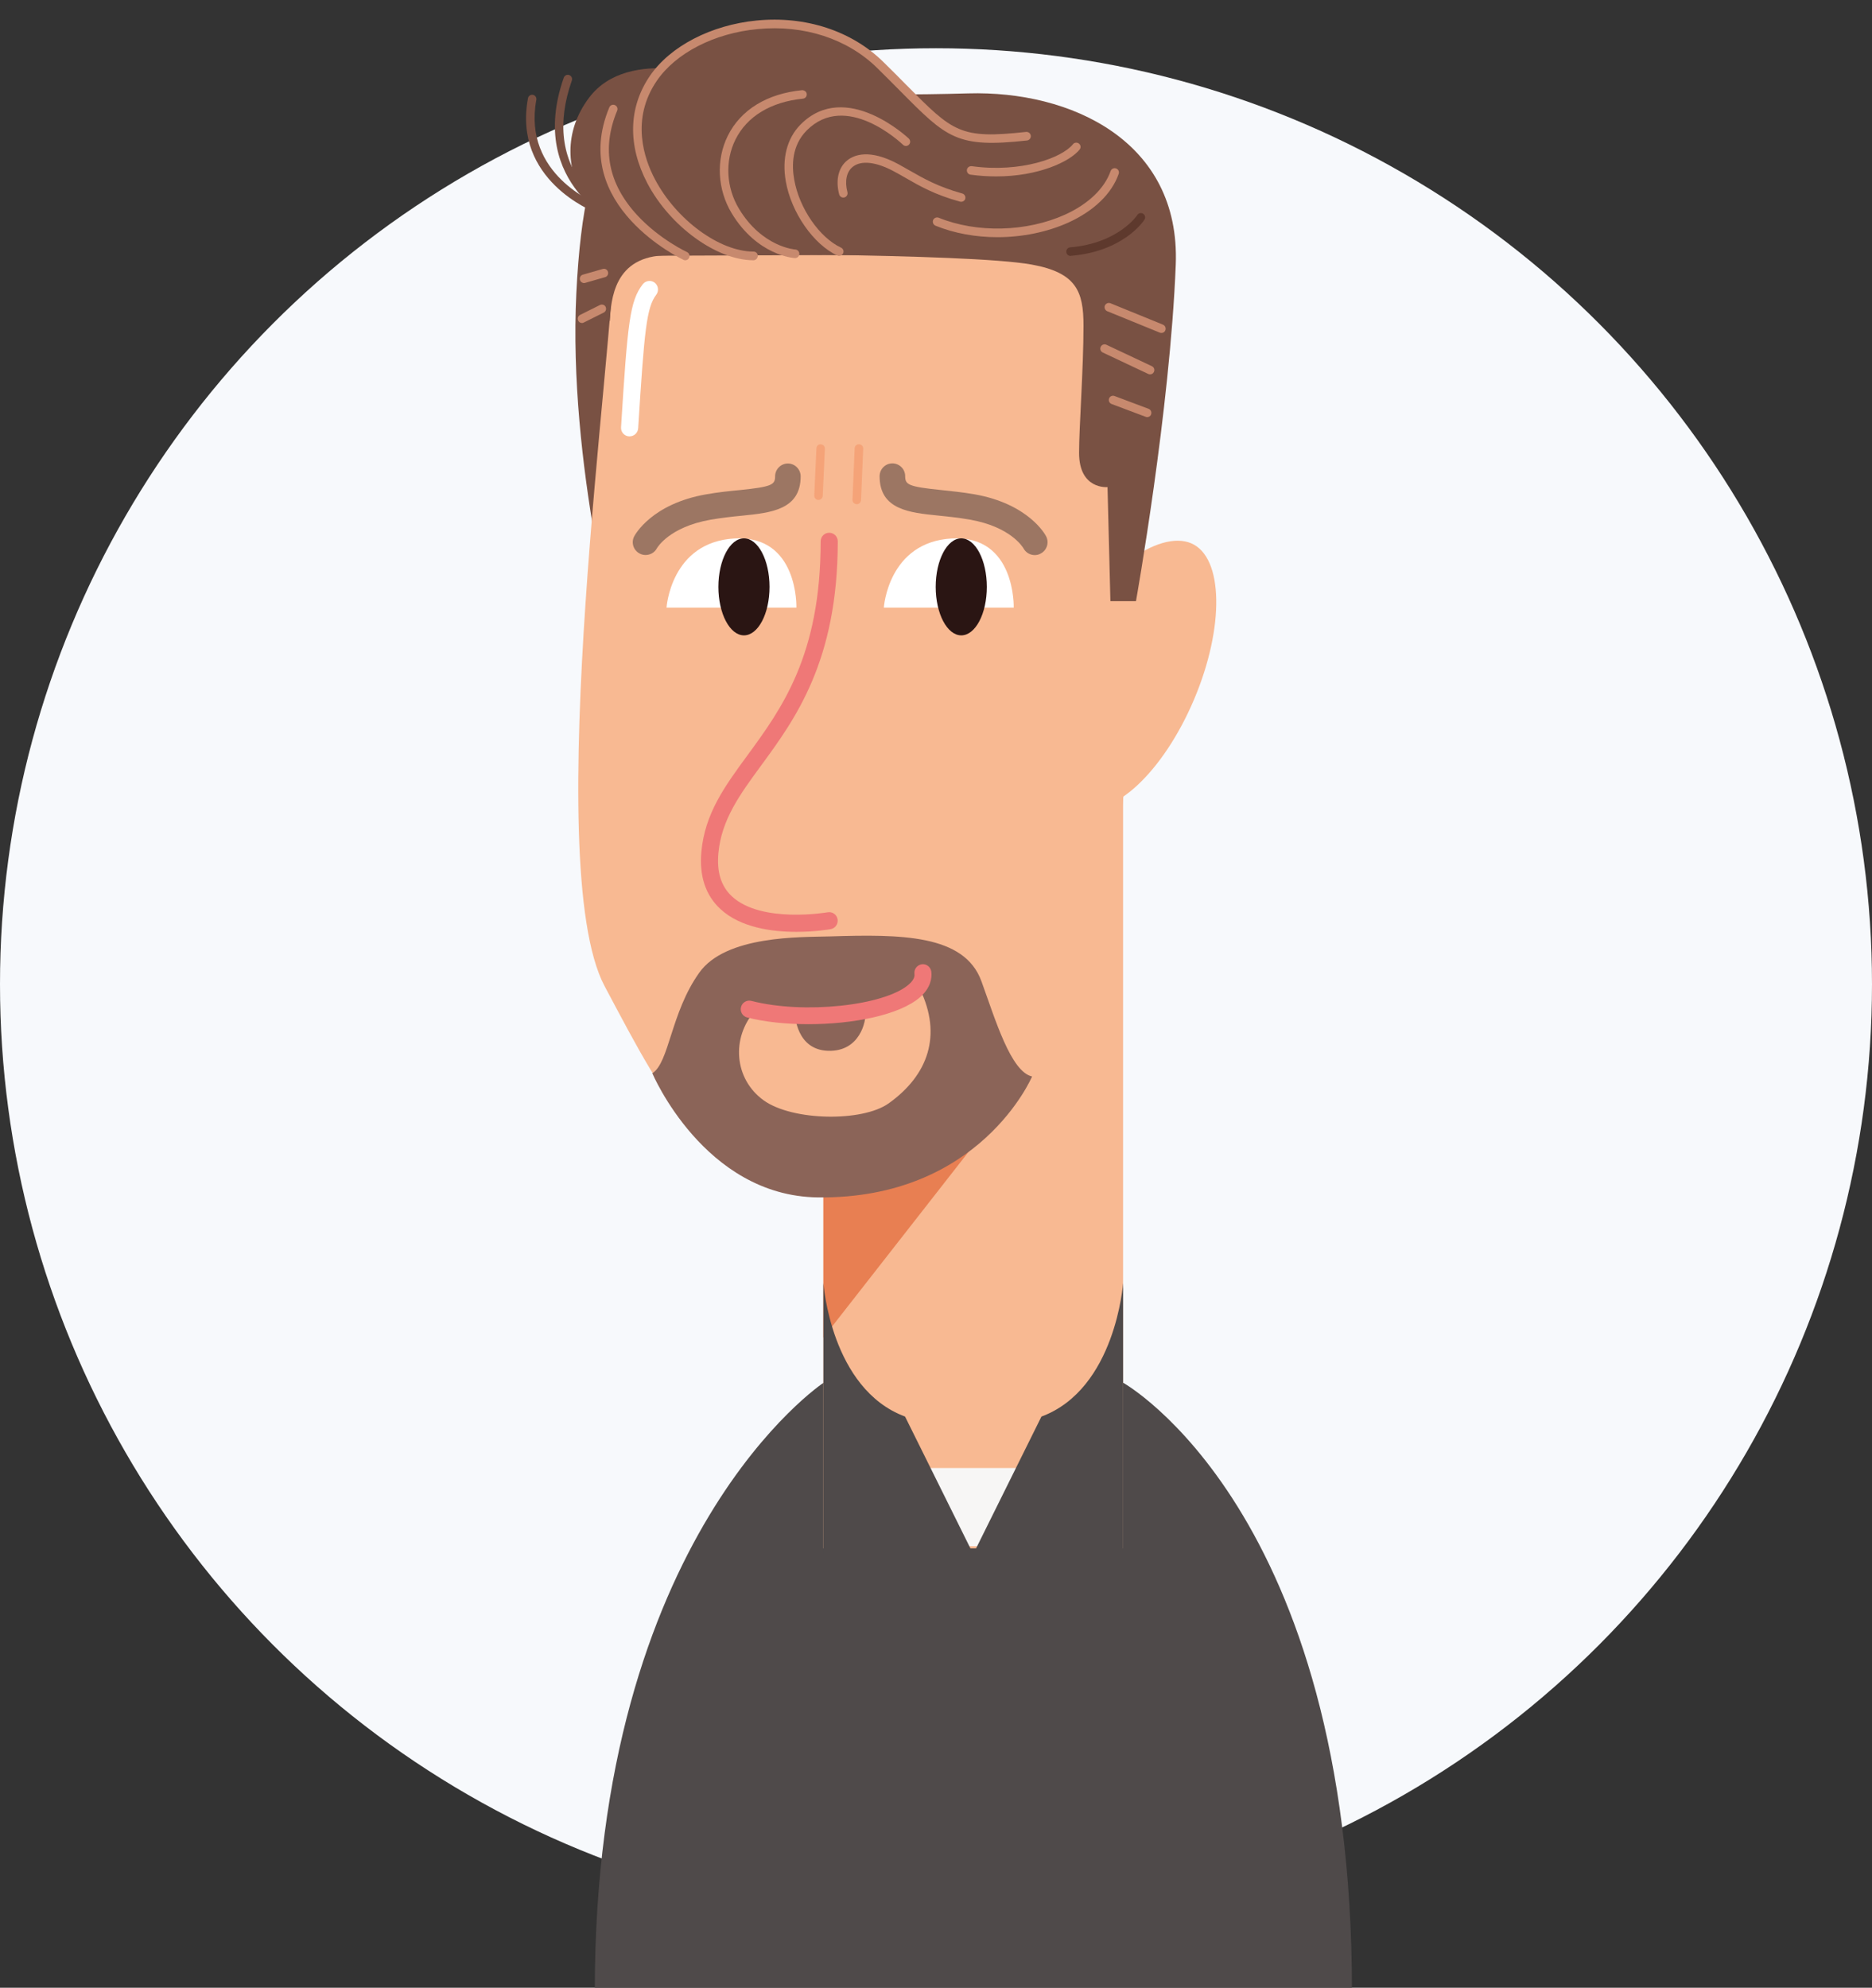
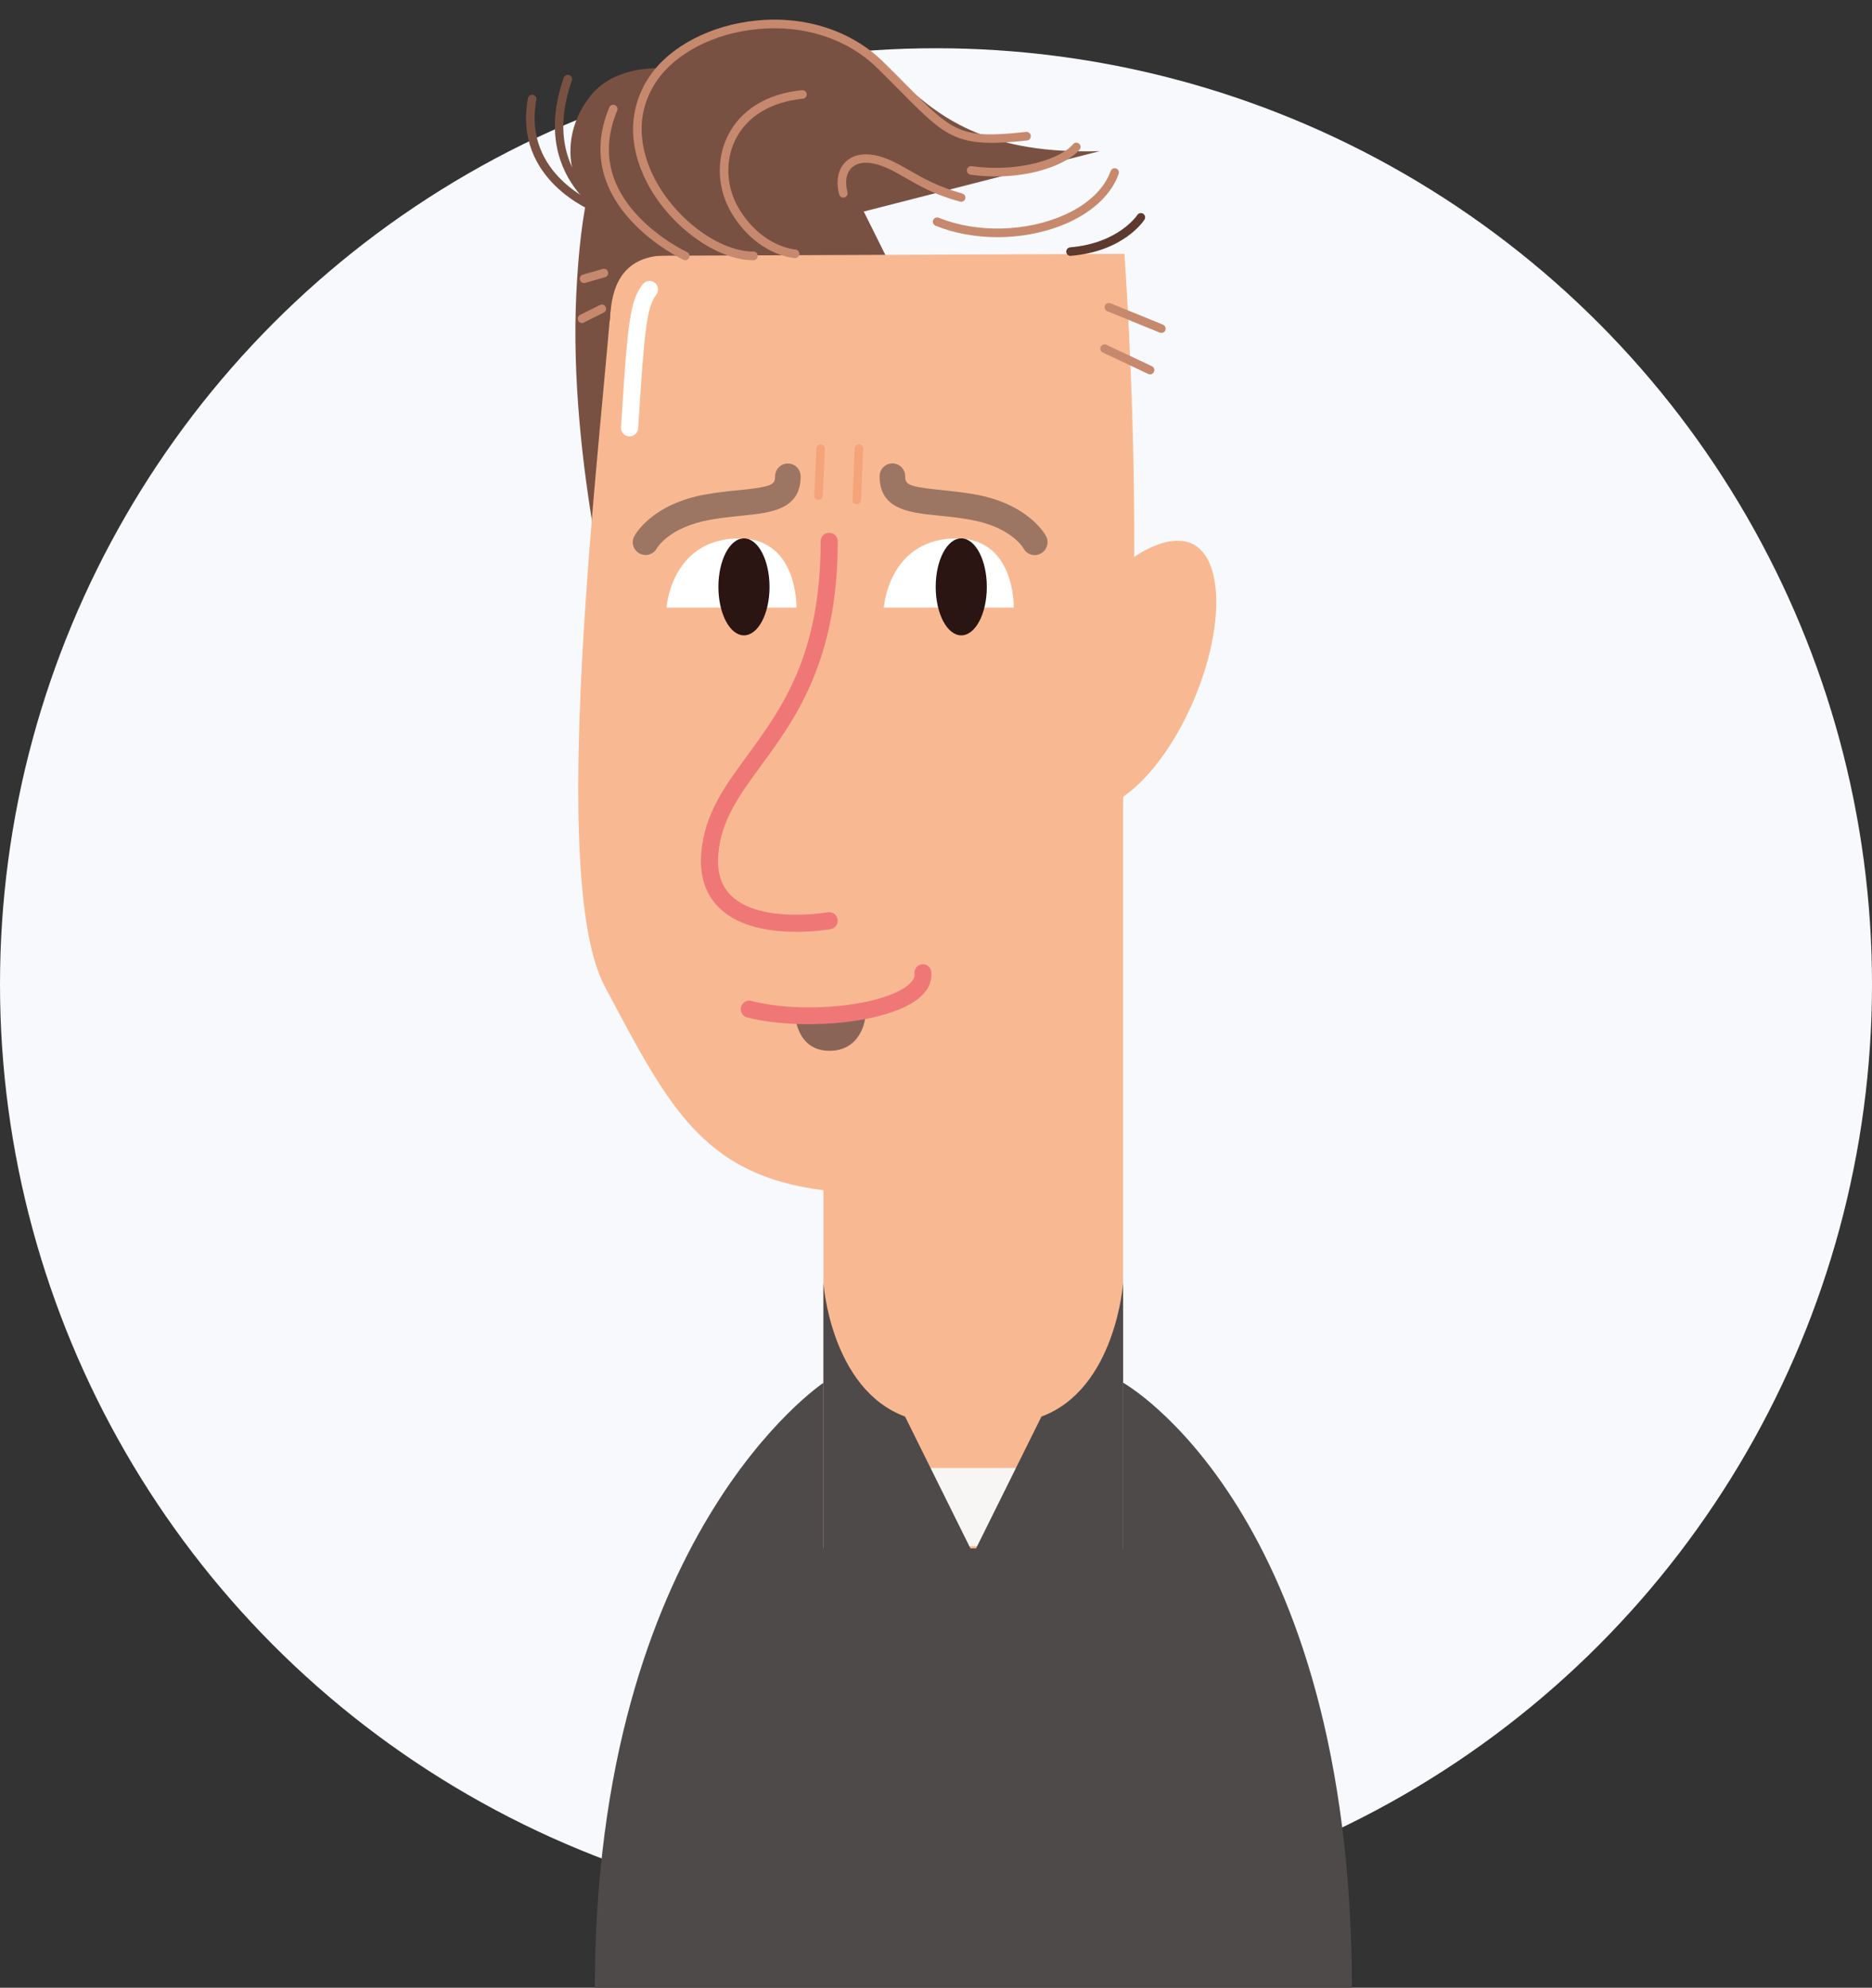
<svg xmlns="http://www.w3.org/2000/svg" width="194" height="206" viewBox="0 0 194 206" fill="none">
  <rect x="0" y="0" width="194" height="206" fill="#333333" stroke="none" />
  <circle cx="97" cy="102" r="97" fill="#F7F9FC" />
  <g clip-path="url(#clip0_95_35830)">
    <path d="M116.411 143.311C116.411 143.311 140.105 156.54 140.105 206.291H61.641C61.641 159.029 85.335 143.311 85.335 143.311" fill="#4F4A4A" />
    <path d="M116.387 76.639H85.332V160.466H116.387V76.639Z" fill="#F8B992" />
    <path d="M109.883 152.141H91.113V160.241H109.883V152.141Z" fill="#F7F6F5" />
-     <path d="M104.657 113.891L85.332 138.621V118.998" fill="#E87F52" />
    <path d="M85.332 161.056V132.967C85.332 132.967 86.091 143.943 93.793 146.807L100.854 161.045L94.989 164.146L85.332 161.056Z" fill="#4F4A4A" />
    <path d="M116.389 161.056V132.967C116.389 132.967 115.631 143.943 107.928 146.807L100.867 161.045L106.732 164.146L116.389 161.056Z" fill="#4F4A4A" />
    <path d="M73.561 9.678C64.726 9.678 60.603 12.639 59.727 30.374C58.851 48.11 64.139 67.336 64.139 67.336L94.456 31.855L85.921 14.699" fill="#795143" />
    <path d="M123.739 72.498C120.556 80.008 115.268 84.944 111.924 83.517C108.58 82.09 107.234 74.311 110.418 66.801C113.601 59.279 120.118 54.87 123.451 56.307C126.794 57.734 126.922 64.987 123.739 72.498Z" fill="#F8B992" />
    <path d="M63.551 26.523C63.85 34.216 55.892 89.503 62.665 102.217C69.437 114.932 72.973 122.324 86.808 123.504C100.642 124.684 109.476 108.129 112.414 102.808C115.352 97.486 119.475 71.832 116.537 26.309" fill="#F8B992" />
    <path d="M69.204 26.459C63.575 26.459 63.34 31.116 63.19 33.262L61.353 33.187L60.84 24.904L65.188 24.389" fill="#795143" />
    <path d="M91.594 62.971C91.594 62.971 92.032 56.169 98.655 55.804C105.278 55.439 105.054 62.971 105.054 62.971" fill="white" />
    <path d="M102.267 60.825C102.267 63.604 101.082 65.846 99.618 65.846C98.154 65.846 96.969 63.593 96.969 60.825C96.969 58.046 98.154 55.793 99.618 55.793C101.082 55.793 102.267 58.046 102.267 60.825Z" fill="#2A1513" />
    <path d="M69.074 62.971C69.074 62.971 69.512 56.169 76.135 55.804C82.759 55.439 82.534 62.971 82.534 62.971" fill="white" />
    <path d="M79.748 60.825C79.748 63.604 78.562 65.846 77.099 65.846C75.635 65.846 74.449 63.593 74.449 60.825C74.449 58.046 75.635 55.793 77.099 55.793C78.562 55.793 79.748 58.046 79.748 60.825Z" fill="#2A1513" />
    <path d="M85.921 56.092C85.921 75.973 74.437 78.859 73.561 88.322C72.685 97.785 85.921 95.414 85.921 95.414" fill="#F8B992" />
    <path d="M82.536 96.574C80.026 96.574 76.746 96.145 74.663 94.213C73.114 92.786 72.452 90.769 72.687 88.248C73.061 84.3 75.09 81.51 77.451 78.291C81.019 73.42 85.047 67.906 85.047 56.103C85.047 55.61 85.442 55.213 85.933 55.213C86.425 55.213 86.82 55.61 86.82 56.103C86.82 68.485 82.419 74.504 78.872 79.343C76.671 82.347 74.77 84.943 74.45 88.409C74.268 90.383 74.727 91.853 75.86 92.904C78.904 95.726 85.709 94.557 85.773 94.546C86.264 94.46 86.713 94.782 86.799 95.265C86.884 95.748 86.564 96.209 86.083 96.295C85.944 96.316 84.47 96.574 82.536 96.574Z" fill="#EF7877" />
    <path d="M84.821 51.812C84.821 51.812 84.811 51.812 84.8 51.812C84.554 51.801 84.373 51.597 84.383 51.351L84.608 46.469C84.618 46.222 84.821 46.008 85.067 46.05C85.313 46.061 85.494 46.265 85.484 46.512L85.259 51.394C85.249 51.619 85.056 51.812 84.821 51.812Z" fill="#F5A378" />
    <path d="M88.793 52.252C88.793 52.252 88.782 52.252 88.772 52.252C88.526 52.241 88.334 52.037 88.344 51.79L88.569 46.469C88.579 46.222 88.782 46.029 89.028 46.039C89.274 46.05 89.466 46.254 89.455 46.501L89.231 51.822C89.22 52.059 89.028 52.252 88.793 52.252Z" fill="#F5A378" />
    <path d="M66.897 57.52C66.683 57.52 66.469 57.466 66.277 57.359C65.636 57.016 65.39 56.232 65.721 55.589C65.796 55.449 67.516 52.219 73.178 51.232C74.449 51.007 75.614 50.889 76.639 50.793C80.004 50.449 80.325 50.235 80.325 49.366C80.325 48.636 80.923 48.035 81.649 48.035C82.376 48.035 82.974 48.636 82.974 49.366C82.974 52.831 79.887 53.142 76.906 53.443C75.923 53.539 74.812 53.657 73.637 53.861C69.364 54.612 68.114 56.747 68.061 56.844C67.826 57.273 67.367 57.52 66.897 57.52Z" fill="#9C7663" />
    <path d="M107.234 57.529C106.764 57.529 106.304 57.272 106.069 56.832C105.995 56.714 104.745 54.59 100.493 53.849C99.318 53.645 98.207 53.528 97.224 53.431C94.244 53.13 91.156 52.819 91.156 49.354C91.156 48.624 91.744 48.023 92.481 48.023C93.207 48.023 93.806 48.614 93.806 49.354C93.806 50.223 94.126 50.438 97.491 50.781C98.517 50.888 99.681 51.006 100.952 51.221C106.614 52.208 108.345 55.437 108.409 55.577C108.751 56.231 108.494 57.036 107.843 57.368C107.65 57.487 107.437 57.529 107.234 57.529Z" fill="#9C7663" />
-     <path d="M106.957 111.562C106.957 111.562 101.583 124.297 84.747 124.094C72.975 123.943 67.602 111.229 67.602 111.229C69.364 110.124 69.503 104.963 72.462 100.811C75.218 96.927 82.953 97.131 86.04 97.045C93.326 96.82 99.949 96.82 101.711 101.702C103.143 105.639 104.745 111.068 106.957 111.562Z" fill="#8B6458" />
    <path d="M95.343 102.518C97.629 107.249 96.23 111.391 92.106 114.341C89.382 116.294 82.129 116.176 79.148 114.041C76.061 111.82 75.762 107.539 78.261 104.728C78.261 104.728 79.736 105.468 86.06 105.468C92.395 105.468 95.343 102.518 95.343 102.518Z" fill="#F8B992" />
    <path d="M82.394 105.135C82.394 105.135 82.501 108.794 85.813 108.901C89.125 109.009 89.787 105.801 89.68 104.91" fill="#8B6458" />
    <path d="M83.772 106.144C81.465 106.144 79.232 105.908 77.426 105.446C76.956 105.328 76.668 104.835 76.796 104.363C76.914 103.89 77.405 103.601 77.875 103.73C83.259 105.124 91.656 104.245 94.198 102.013C94.829 101.455 94.786 101.058 94.764 100.918C94.711 100.436 95.053 99.996 95.534 99.931C96.014 99.867 96.452 100.221 96.516 100.704C96.591 101.369 96.452 102.367 95.352 103.343C93.216 105.21 88.365 106.144 83.772 106.144Z" fill="#EF7877" />
-     <path d="M112.286 33.733C112.286 38.239 111.827 44.237 111.827 46.93C111.827 50.771 114.775 50.481 114.775 50.481L115.074 62.305H117.723C117.723 62.305 121.259 42.499 121.847 27.414C122.338 14.592 110.94 9.378 100.343 9.678C89.745 9.979 75.612 9.678 75.612 9.678L69.801 26.308C69.801 26.308 100.193 26.212 106.891 27.414C111.538 28.25 112.286 30.182 112.286 33.733Z" fill="#795143" />
    <path d="M72.673 26.233C64.137 19.141 63.624 3.466 79.082 2.361C94.54 1.256 91.228 16.33 113.961 15.665" fill="#795143" />
    <path d="M69.813 26.308C62.528 26.233 55.648 17.296 61.053 10.118C65.177 4.646 74.888 8.198 74.888 8.198" fill="#795143" />
    <path d="M64.622 23.529C64.568 23.529 64.504 23.518 64.451 23.497C64.355 23.454 54.505 19.248 58.426 8.047C58.511 7.822 58.757 7.693 58.992 7.779C59.216 7.865 59.344 8.111 59.259 8.347C57.731 12.725 58.191 16.469 60.637 19.463C62.464 21.705 64.76 22.671 64.782 22.681C65.006 22.778 65.113 23.036 65.028 23.261C64.963 23.433 64.793 23.529 64.622 23.529Z" fill="#795143" />
    <path d="M78.089 26.974C74.276 26.974 69.436 23.465 67.086 18.991C65.035 15.075 65.121 11.137 67.343 7.876C69.447 4.786 73.699 2.586 78.421 2.125C83.463 1.631 88.249 3.187 91.528 6.406C92.436 7.296 93.227 8.09 93.932 8.809C98.75 13.68 99.487 14.431 106.334 13.67C106.58 13.648 106.794 13.82 106.826 14.067C106.847 14.313 106.676 14.528 106.431 14.56C99.166 15.354 98.151 14.335 93.302 9.442C92.597 8.734 91.817 7.94 90.909 7.05C87.821 4.013 83.302 2.543 78.506 3.016C74.03 3.434 70.035 5.494 68.069 8.369C65.334 12.371 66.766 16.481 67.866 18.562C70.077 22.779 74.564 26.073 78.089 26.073C78.335 26.073 78.527 26.266 78.527 26.512C78.527 26.77 78.324 26.974 78.089 26.974Z" fill="#C7896E" />
    <path d="M71.018 26.974C70.954 26.974 70.89 26.963 70.837 26.931C70.719 26.878 58.904 21.309 63.145 11.127C63.241 10.902 63.498 10.794 63.722 10.891C63.946 10.988 64.053 11.245 63.957 11.47C62.322 15.408 63.028 19.056 66.061 22.328C68.358 24.807 71.178 26.116 71.2 26.126C71.424 26.234 71.52 26.491 71.413 26.716C71.349 26.878 71.189 26.974 71.018 26.974Z" fill="#C7896E" />
-     <path d="M86.956 26.523C86.892 26.523 86.828 26.513 86.775 26.48C84.296 25.332 81.999 22.028 81.433 18.788C81.017 16.416 81.561 14.324 82.972 12.897C87.651 8.198 94.124 14.303 94.188 14.367C94.359 14.539 94.37 14.818 94.199 14.989C94.028 15.172 93.75 15.172 93.579 15C93.334 14.775 87.661 9.432 83.602 13.52C82.053 15.075 82.042 17.157 82.309 18.627C82.833 21.599 84.927 24.624 87.159 25.665C87.383 25.772 87.48 26.03 87.373 26.255C87.277 26.438 87.117 26.523 86.956 26.523Z" fill="#C7896E" />
    <path d="M103.367 24.581C101.124 24.581 98.902 24.184 96.947 23.39C96.723 23.293 96.616 23.036 96.701 22.81C96.797 22.585 97.054 22.478 97.278 22.564C101.241 24.173 106.39 24.044 110.375 22.242C112.779 21.147 114.456 19.549 115.097 17.725C115.182 17.499 115.428 17.371 115.663 17.456C115.898 17.542 116.016 17.789 115.93 18.025C115.214 20.074 113.366 21.855 110.738 23.057C108.506 24.066 105.92 24.581 103.367 24.581Z" fill="#C7896E" />
    <path d="M103.248 18.283C102.393 18.283 101.507 18.229 100.577 18.101C100.331 18.068 100.171 17.843 100.203 17.596C100.235 17.349 100.47 17.199 100.705 17.221C105.801 17.929 110.074 16.352 111.196 14.946C111.345 14.753 111.623 14.732 111.815 14.882C112.008 15.032 112.04 15.311 111.879 15.504C110.865 16.759 107.606 18.283 103.248 18.283Z" fill="#C7896E" />
    <path d="M61.746 21.984C61.693 21.984 61.639 21.973 61.586 21.952C61.5 21.919 53.125 18.658 54.717 10.182C54.76 9.935 54.995 9.785 55.23 9.828C55.465 9.871 55.625 10.107 55.582 10.343C54.14 18.1 61.821 21.093 61.906 21.125C62.131 21.211 62.248 21.469 62.163 21.694C62.099 21.866 61.928 21.984 61.746 21.984Z" fill="#795143" />
    <path d="M110.94 26.523C110.715 26.523 110.523 26.352 110.502 26.116C110.48 25.869 110.662 25.654 110.908 25.633C115.907 25.214 117.841 22.317 117.862 22.285C117.99 22.081 118.268 22.017 118.471 22.156C118.674 22.285 118.738 22.564 118.599 22.768C118.514 22.907 116.431 26.062 110.982 26.512C110.972 26.523 110.961 26.523 110.94 26.523Z" fill="#5E392D" />
    <path d="M120.363 34.505C120.31 34.505 120.256 34.495 120.192 34.473L114.744 32.252C114.519 32.156 114.413 31.898 114.498 31.673C114.594 31.447 114.851 31.34 115.075 31.426L120.523 33.647C120.748 33.743 120.854 34.001 120.769 34.226C120.705 34.409 120.545 34.505 120.363 34.505Z" fill="#C7896E" />
    <path d="M119.188 38.798C119.124 38.798 119.06 38.787 118.996 38.755L114.285 36.534C114.06 36.427 113.964 36.169 114.071 35.944C114.178 35.719 114.434 35.622 114.659 35.729L119.37 37.95C119.594 38.058 119.69 38.315 119.583 38.54C119.519 38.701 119.359 38.798 119.188 38.798Z" fill="#C7896E" />
-     <path d="M118.887 43.228C118.833 43.228 118.78 43.218 118.727 43.196L115.191 41.866C114.966 41.78 114.849 41.523 114.934 41.297C115.02 41.072 115.276 40.954 115.5 41.04L119.036 42.37C119.261 42.456 119.378 42.714 119.293 42.939C119.239 43.121 119.068 43.228 118.887 43.228Z" fill="#C7896E" />
    <path d="M60.316 33.476C60.156 33.476 59.996 33.39 59.921 33.229C59.814 33.014 59.9 32.746 60.113 32.639L62.175 31.609C62.399 31.501 62.656 31.587 62.763 31.802C62.869 32.016 62.784 32.285 62.57 32.392L60.508 33.422C60.444 33.465 60.38 33.476 60.316 33.476Z" fill="#C7896E" />
    <path d="M60.53 29.335C60.337 29.335 60.156 29.206 60.102 29.013C60.038 28.777 60.166 28.53 60.401 28.466L62.463 27.876C62.698 27.801 62.944 27.94 63.008 28.176C63.072 28.412 62.944 28.659 62.709 28.724L60.647 29.314C60.615 29.335 60.572 29.335 60.53 29.335Z" fill="#C7896E" />
    <path d="M99.615 20.911C99.572 20.911 99.54 20.911 99.497 20.9C96.869 20.181 95.31 19.28 93.803 18.411C93.43 18.197 93.056 17.982 92.671 17.778C90.812 16.77 89.253 16.587 88.377 17.285C87.725 17.799 87.522 18.776 87.821 19.913C87.885 20.149 87.746 20.396 87.511 20.46C87.276 20.525 87.031 20.385 86.967 20.149C86.571 18.658 86.892 17.327 87.832 16.598C88.516 16.061 90.097 15.396 93.088 17.006C93.472 17.22 93.857 17.435 94.231 17.649C95.694 18.486 97.201 19.355 99.722 20.053C99.957 20.117 100.096 20.364 100.032 20.6C99.989 20.782 99.807 20.911 99.615 20.911Z" fill="#C7896E" />
    <path d="M65.237 45.224C65.216 45.224 65.205 45.224 65.184 45.224C64.692 45.192 64.329 44.773 64.361 44.28C65.045 33.293 65.28 31.201 66.605 29.463C66.904 29.077 67.459 29.002 67.844 29.291C68.228 29.592 68.303 30.15 68.015 30.536C67 31.866 66.776 34.184 66.135 44.398C66.092 44.87 65.707 45.224 65.237 45.224Z" fill="white" />
    <path d="M82.397 26.748C82.387 26.748 82.376 26.748 82.365 26.748C82.205 26.738 78.466 26.459 75.828 22.103C74.343 19.635 74.182 16.556 75.432 14.056C76.768 11.373 79.502 9.7 83.124 9.346C83.359 9.346 83.583 9.496 83.605 9.743C83.626 9.989 83.455 10.204 83.209 10.226C79.898 10.558 77.419 12.05 76.223 14.453C75.112 16.674 75.251 19.431 76.586 21.641C78.979 25.611 82.387 25.858 82.419 25.858C82.664 25.869 82.846 26.083 82.835 26.33C82.825 26.566 82.622 26.748 82.397 26.748Z" fill="#C7896E" />
  </g>
  <defs>
    <clipPath id="clip0_95_35830">
      <rect width="87" height="206" fill="white" transform="translate(54)" />
    </clipPath>
  </defs>
</svg>